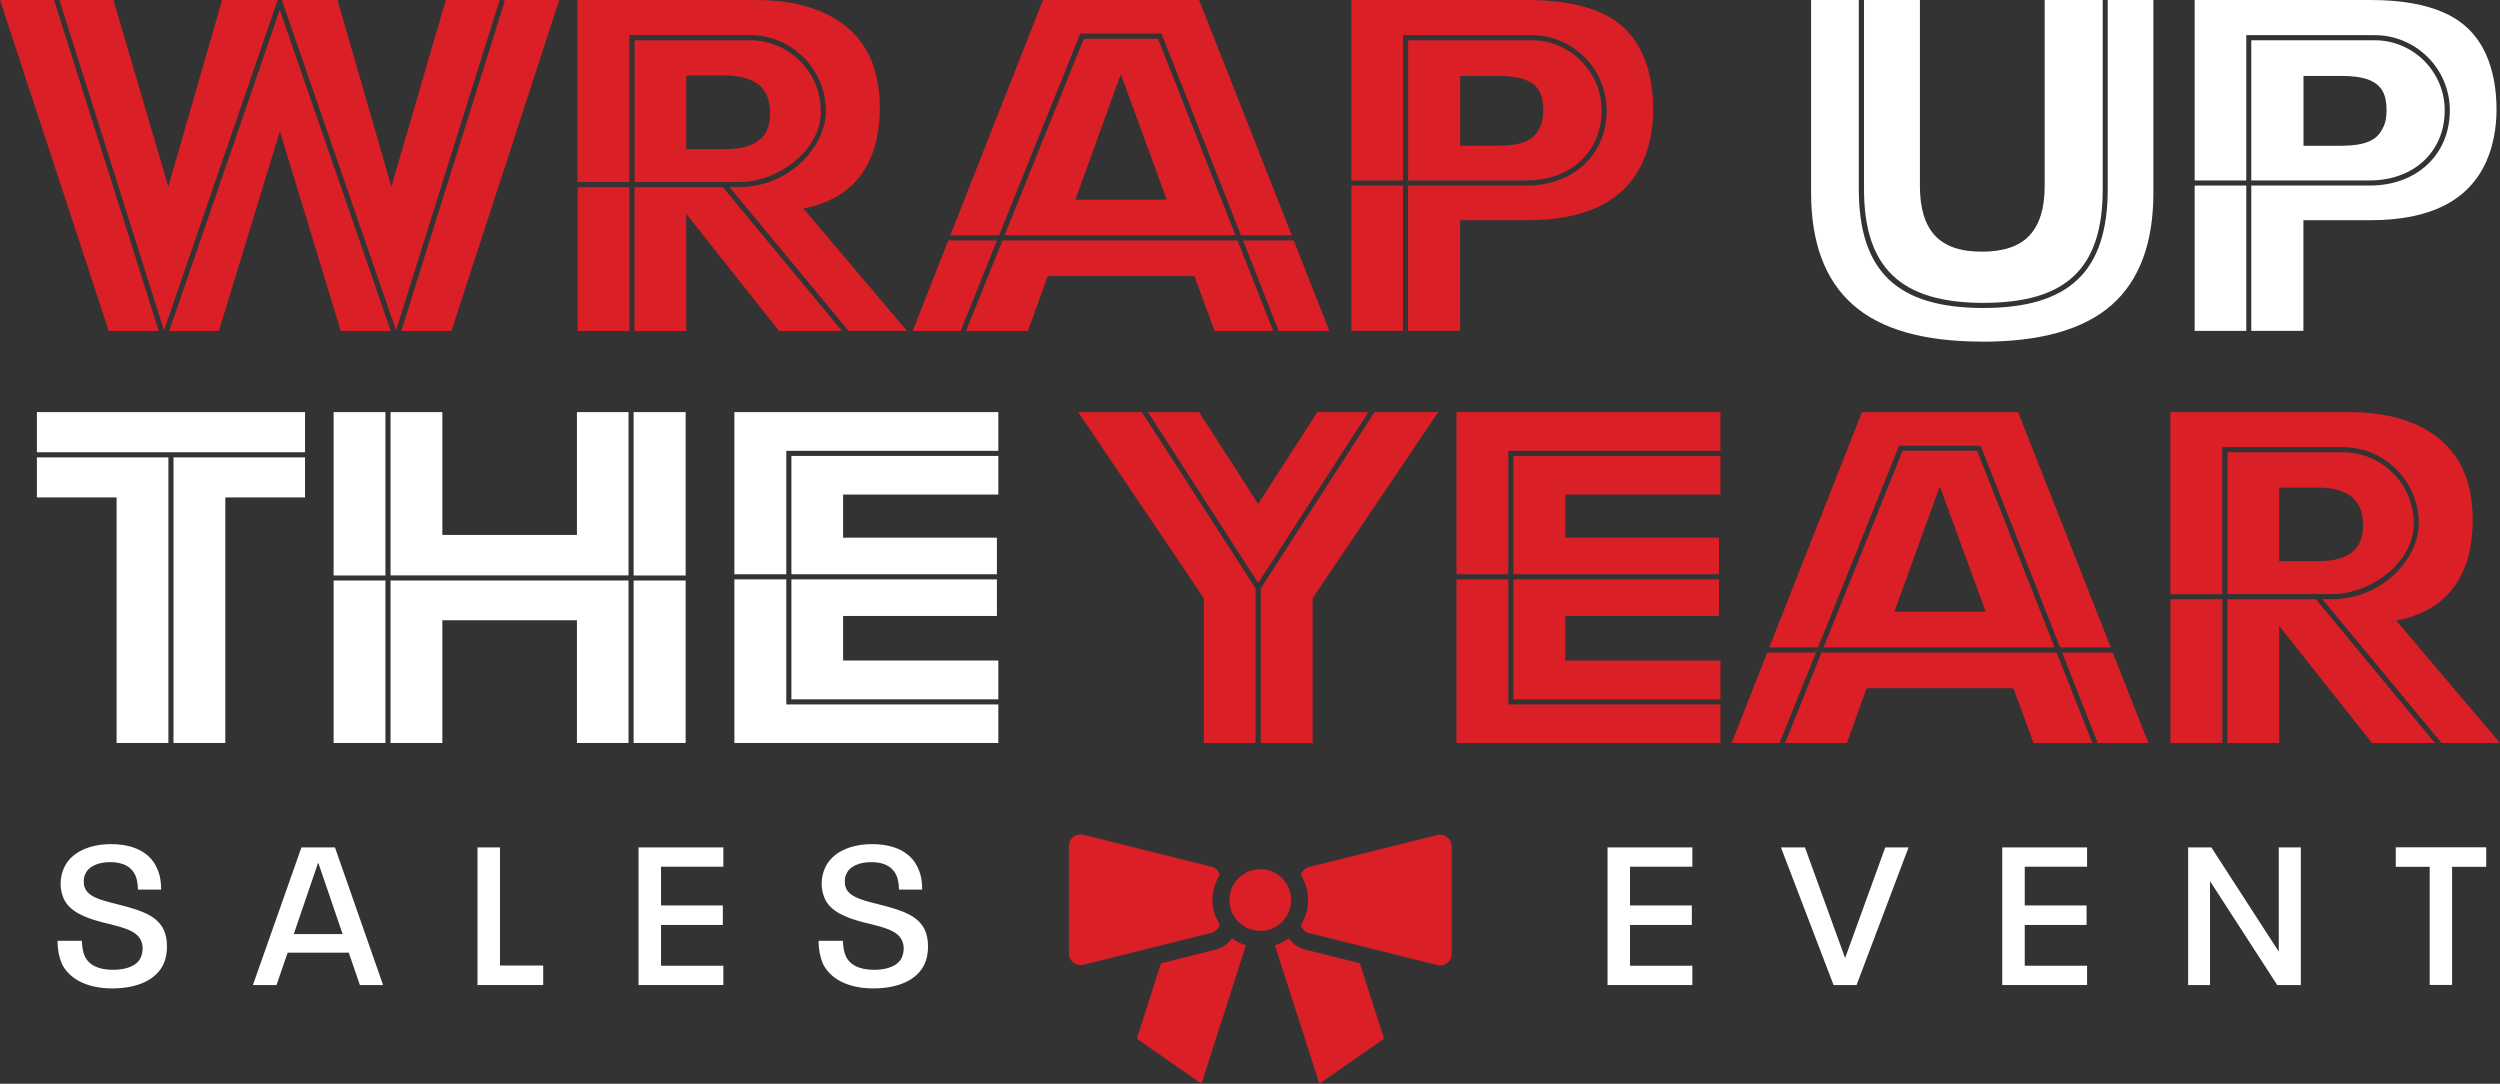
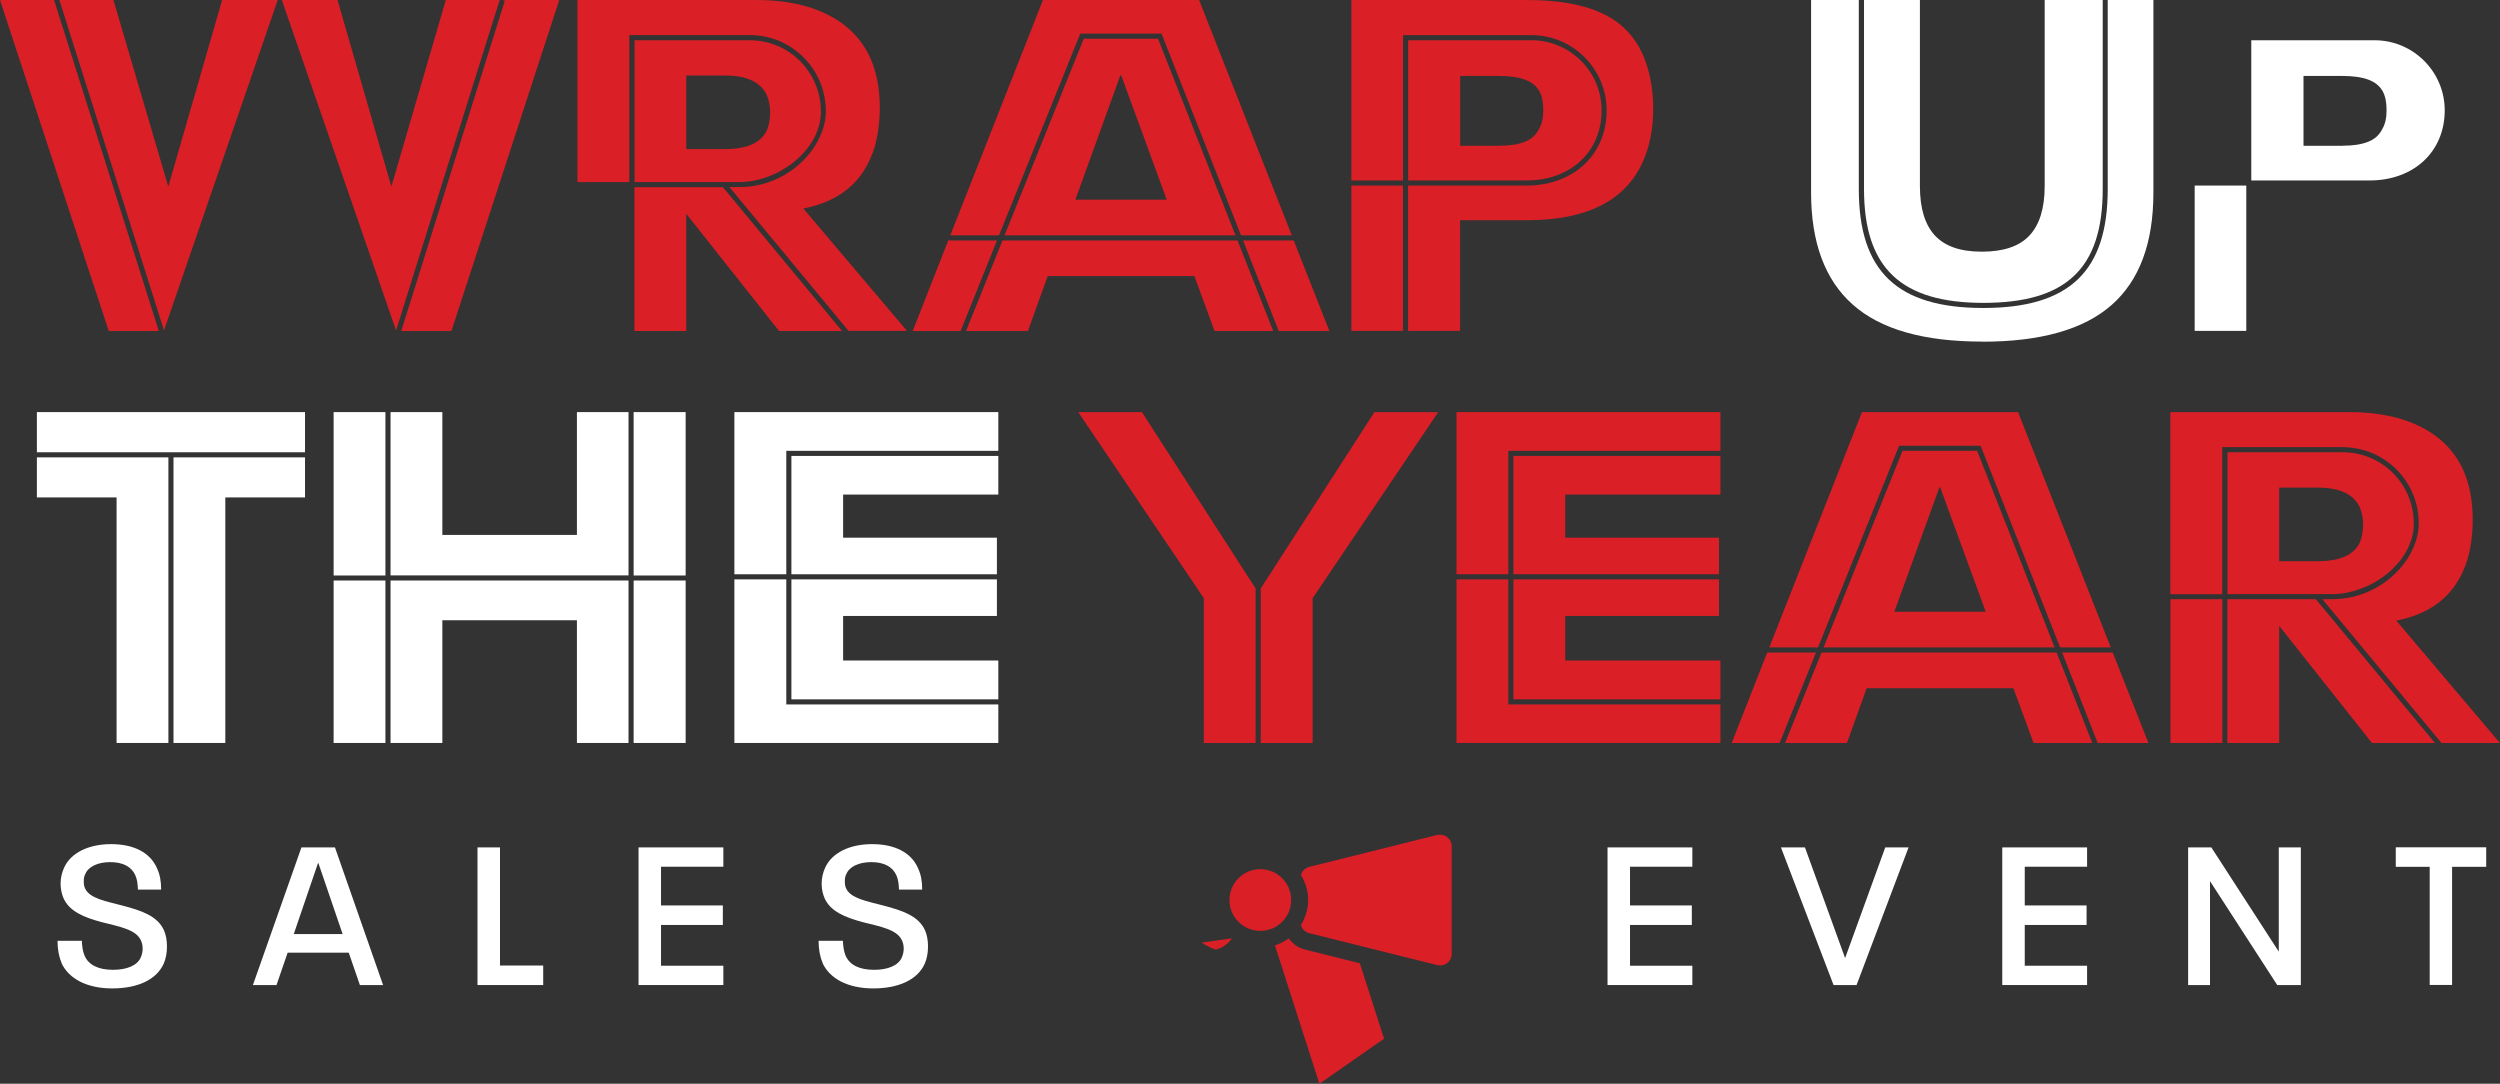
<svg xmlns="http://www.w3.org/2000/svg" id="Layer_2" data-name="Layer 2" viewBox="0 0 244.66 106.06">
  <rect x="0" y="0" width="244.66" height="106.06" fill="#333333" stroke="none" />
  <defs>
    <style>
      .cls-1 {
        fill: #da1f26;
      }

      .cls-2 {
        fill: #fff;
      }
    </style>
  </defs>
  <g id="Layer_1-2" data-name="Layer 1">
    <g>
      <g>
        <path class="cls-2" d="M6.03,94.24c-.27-.63-.4-1.35-.4-2.17h2.38c.02.57.1,1.07.27,1.47.4.9,1.35,1.37,2.78,1.37,1.35,0,2.37-.42,2.71-1.2.13-.3.19-.57.19-.88s-.06-.55-.17-.8c-.48-1.07-2.12-1.35-3.85-1.79-1.72-.46-3.15-1.05-3.72-2.33-.17-.4-.29-.86-.29-1.45,0-.55.13-1.07.34-1.54.65-1.45,2.38-2.31,4.6-2.31s3.83.82,4.5,2.37c.29.63.4,1.28.4,2.08h-2.27c-.02-.55-.08-1.01-.25-1.39-.38-.86-1.24-1.3-2.46-1.3s-2.14.44-2.44,1.16c-.13.25-.15.46-.15.71,0,.29.02.48.13.71.44.97,2,1.24,3.68,1.68,1.83.48,3.41,1.01,4.04,2.42.19.44.29.95.29,1.58s-.11,1.2-.32,1.68c-.71,1.58-2.56,2.42-5.04,2.42s-4.25-.95-4.96-2.48Z" />
        <path class="cls-2" d="M34.14,93.23h-5.99l-1.09,3.17h-2.31l4.75-13.47h3.28l4.71,13.47h-2.27l-1.09-3.17ZM33.53,91.41l-2.37-6.94h-.04l-2.37,6.94h4.77Z" />
        <path class="cls-2" d="M46.74,82.93h2.19v11.56h4.23v1.91h-6.43v-13.47Z" />
        <path class="cls-2" d="M62.49,82.93h8.3v1.89h-6.1v3.79h6.05v1.91h-6.05v3.99h6.1v1.89h-8.3v-13.47Z" />
        <path class="cls-2" d="M80.51,94.24c-.27-.63-.4-1.35-.4-2.17h2.38c.02.57.1,1.07.27,1.47.4.9,1.35,1.37,2.78,1.37,1.35,0,2.37-.42,2.71-1.2.13-.3.19-.57.19-.88s-.06-.55-.17-.8c-.48-1.07-2.12-1.35-3.85-1.79-1.72-.46-3.15-1.05-3.72-2.33-.17-.4-.29-.86-.29-1.45,0-.55.13-1.07.34-1.54.65-1.45,2.38-2.31,4.6-2.31s3.83.82,4.5,2.37c.29.63.4,1.28.4,2.08h-2.27c-.02-.55-.08-1.01-.25-1.39-.38-.86-1.24-1.3-2.46-1.3s-2.14.44-2.44,1.16c-.13.25-.15.46-.15.71,0,.29.02.48.13.71.44.97,2,1.24,3.68,1.68,1.83.48,3.41,1.01,4.04,2.42.19.44.29.95.29,1.58s-.11,1.2-.32,1.68c-.71,1.58-2.56,2.42-5.04,2.42s-4.25-.95-4.96-2.48Z" />
      </g>
      <g>
        <path class="cls-2" d="M157.32,82.93h8.3v1.89h-6.1v3.79h6.05v1.91h-6.05v3.99h6.1v1.89h-8.3v-13.47Z" />
        <path class="cls-2" d="M186.78,82.93l-5.09,13.47h-2.25l-5.15-13.47h2.35l3.93,10.83,3.93-10.83h2.29Z" />
        <path class="cls-2" d="M195.95,82.93h8.3v1.89h-6.1v3.79h6.05v1.91h-6.05v3.99h6.1v1.89h-8.3v-13.47Z" />
        <path class="cls-2" d="M214.14,82.93h2.27l6.6,10.2v-10.2h2.16v13.47h-2.31l-6.58-10.17v10.17h-2.14v-13.47Z" />
        <path class="cls-2" d="M237.78,84.83h-3.32v-1.91h8.85v1.91h-3.34v11.56h-2.19v-11.56Z" />
      </g>
      <g>
        <path class="cls-1" d="M140.94,81.68c-.09,0-.18.01-.28.03l-12.54,3.13c-.4.1-.7.41-.81.79.44.71.71,1.55.71,2.45s-.27,1.73-.71,2.45c.11.38.41.69.81.79l12.54,3.13c.09.02.19.03.28.03.61,0,1.13-.49,1.13-1.13v-10.53c0-.64-.52-1.13-1.13-1.13Z" />
        <path class="cls-1" d="M123.34,85.06c-1.67,0-3.02,1.35-3.02,3.02s1.35,3.02,3.02,3.02,3.02-1.35,3.02-3.02-1.35-3.02-3.02-3.02Z" />
-         <path class="cls-1" d="M120.57,91.83c-.38.53-.93.94-1.6,1.1l-5.35,1.34-2.37,7.38,6.33,4.41,4.35-13.54c-.49-.16-.95-.39-1.35-.69Z" />
+         <path class="cls-1" d="M120.57,91.83c-.38.53-.93.94-1.6,1.1c-.49-.16-.95-.39-1.35-.69Z" />
        <path class="cls-1" d="M133.07,94.27l-5.35-1.34c-.67-.17-1.22-.57-1.6-1.1-.41.3-.86.53-1.35.69l4.35,13.54,6.33-4.41-2.37-7.38Z" />
-         <path class="cls-1" d="M118.94,89.63c-.05-.14-.1-.29-.14-.44-.02-.1-.05-.2-.07-.3-.05-.27-.08-.54-.08-.82s.03-.55.08-.82c.02-.1.04-.2.07-.3.04-.15.08-.29.14-.44.11-.32.25-.62.43-.9-.11-.38-.41-.69-.81-.79l-12.54-3.13c-.09-.02-.19-.03-.28-.03-.61,0-1.13.49-1.13,1.13v10.53c0,.64.52,1.13,1.13,1.13.09,0,.18-.01.28-.03l12.54-3.13c.4-.1.7-.41.81-.79-.17-.28-.31-.58-.43-.9Z" />
      </g>
      <g>
        <path class="cls-2" d="M239.25,10.8c0-3.78-3.08-6.86-6.86-6.86h-12.07v13.72h11.58c4.33,0,7.35-2.82,7.35-6.86ZM229.28,14.27h-3.85v-6.84h3.72c1.1,0,1.98.12,2.64.37.66.25,1.12.63,1.4,1.15.25.46.37,1.07.37,1.83s-.14,1.38-.41,1.83c-.28.58-.73,1-1.38,1.26s-1.47.39-2.48.39Z" />
        <path class="cls-2" d="M182.42,0v18.51c0,7.69,3.6,11.13,11.68,11.13s11.68-3.33,11.68-11.13V0h-5.68v18.21c0,2.17-.5,3.78-1.49,4.84-.99,1.06-2.55,1.58-4.66,1.58s-3.61-.53-4.59-1.58c-.98-1.06-1.47-2.67-1.47-4.84V0h-5.47Z" />
-         <path class="cls-2" d="M219.83,17.66V3.69h0v-.25h12.56c4.06,0,7.36,3.3,7.36,7.36,0,4.33-3.23,7.36-7.85,7.36h-11.58v14.22h5.1v-10.83h6.56c5.84,0,9.62-1.91,11.33-5.73.34-.76.59-1.58.76-2.45s.25-1.75.25-2.64c0-2.05-.34-3.84-1.01-5.37-.83-1.86-2.17-3.23-4.04-4.08C237.41.43,234.98,0,231.98,0h-17.2v17.66h5.05Z" />
        <rect class="cls-2" x="214.78" y="18.16" width="5.05" height="14.22" />
        <path class="cls-2" d="M194,33.44c5.72,0,9.94-1.2,12.66-3.6,2.72-2.4,4.08-6.06,4.08-10.99V0h-4.47v18.51c0,8.04-3.75,11.63-12.18,11.63s-12.18-3.59-12.18-11.63V0h-4.67v18.85c0,4.89,1.36,8.55,4.08,10.96,2.72,2.42,6.94,3.62,12.66,3.62Z" />
      </g>
      <g>
        <polygon class="cls-1" points="122.88 72.71 122.88 57.59 111.75 40.33 105.52 40.33 117.81 58.54 117.81 72.71 122.88 72.71" />
        <g>
-           <polygon class="cls-1" points="128.92 40.33 123.13 49.32 117.35 40.33 112.34 40.33 123.13 57.05 133.92 40.33 128.92 40.33" />
          <path class="cls-1" d="M217.48,58.14v-14.38h11.79c4.1,0,7.44,3.34,7.44,7.44,0,3.51-3.62,7.44-8.47,7.44h-.96l11.65,14.07h5.72l-10.14-11.97c3.24-.64,5.43-2.28,6.56-4.91.31-.67.54-1.44.69-2.29.15-.86.23-1.74.23-2.66,0-1.87-.31-3.49-.92-4.86-.83-1.83-2.19-3.24-4.11-4.22-1.91-.98-4.26-1.47-7.04-1.47h-17.52v17.82h5.08Z" />
          <path class="cls-1" d="M236.22,51.2c0-3.83-3.11-6.94-6.94-6.94h-11.29v13.88h10.27c3.68,0,7.97-3.03,7.97-6.94ZM223.05,54.92v-7.2h3.81c2.11,0,3.47.64,4.08,1.93.21.52.32,1.07.32,1.65,0,.7-.11,1.3-.32,1.79-.58,1.22-1.94,1.83-4.08,1.83h-3.81Z" />
          <path class="cls-1" d="M192.18,44.12h-5.99l-7.73,19.24h22.61l-7.58-19.24h-1.31ZM185.39,59.87l4.4-12.16h.09l4.45,12.16h-8.95Z" />
          <polygon class="cls-1" points="168.37 48.4 168.37 44.62 148.11 44.62 148.11 56.2 168.23 56.2 168.23 52.62 153.18 52.62 153.18 48.4 168.37 48.4" />
          <polygon class="cls-1" points="142.54 56.2 147.61 56.2 147.61 44.12 168.37 44.12 168.37 40.33 142.54 40.33 142.54 56.2" />
          <polygon class="cls-1" points="168.23 60.28 168.23 56.7 148.11 56.7 148.11 68.44 168.37 68.44 168.37 64.64 153.18 64.64 153.18 60.28 168.23 60.28" />
          <polygon class="cls-1" points="197.5 40.33 182.22 40.33 173.15 63.36 177.92 63.36 185.85 43.62 187.27 43.62 192.18 43.62 193.83 43.62 201.61 63.36 206.57 63.36 197.5 40.33" />
          <polygon class="cls-1" points="134.51 40.33 123.38 57.59 123.38 72.71 128.46 72.71 128.46 58.54 140.75 40.33 134.51 40.33" />
          <polygon class="cls-1" points="201.81 63.86 205.29 72.71 210.25 72.71 206.76 63.86 201.81 63.86" />
          <rect class="cls-1" x="212.41" y="58.64" width="5.08" height="14.07" />
          <polygon class="cls-1" points="147.61 68.94 147.61 56.7 142.54 56.7 142.54 72.71 168.37 72.71 168.37 68.94 147.61 68.94" />
          <polygon class="cls-1" points="177.72 63.86 172.95 63.86 169.47 72.71 174.16 72.71 177.72 63.86" />
          <polygon class="cls-1" points="201.27 63.86 178.26 63.86 174.7 72.71 180.75 72.71 182.68 67.35 197.04 67.35 199.01 72.71 204.76 72.71 201.27 63.86" />
          <polygon class="cls-1" points="226.64 58.64 217.98 58.64 217.98 72.71 223.05 72.71 223.05 61.25 232.13 72.71 238.29 72.71 226.64 58.64" />
        </g>
      </g>
      <g>
        <polygon class="cls-2" points="97.56 60.28 97.56 56.7 77.45 56.7 77.45 68.44 97.7 68.44 97.7 64.64 82.51 64.64 82.51 60.28 97.56 60.28" />
        <polygon class="cls-2" points="97.7 48.4 97.7 44.62 77.45 44.62 77.45 56.2 97.56 56.2 97.56 52.62 82.51 52.62 82.51 48.4 97.7 48.4" />
        <polygon class="cls-2" points="71.87 56.2 76.95 56.2 76.95 44.12 97.7 44.12 97.7 40.33 71.87 40.33 71.87 56.2" />
        <polygon class="cls-2" points="76.95 68.94 76.95 56.7 71.87 56.7 71.87 72.71 97.7 72.71 97.7 68.94 76.95 68.94" />
        <rect class="cls-2" x="32.65" y="56.81" width="5.07" height="15.9" />
        <polygon class="cls-2" points="61.51 72.71 61.51 56.81 38.22 56.81 38.22 72.71 43.29 72.71 43.29 60.7 56.46 60.7 56.46 72.71 61.51 72.71" />
        <rect class="cls-2" x="62.01" y="56.81" width="5.09" height="15.9" />
        <polygon class="cls-2" points="43.29 40.33 38.22 40.33 38.22 56.31 61.51 56.31 61.51 40.33 56.46 40.33 56.46 52.35 43.29 52.35 43.29 40.33" />
        <rect class="cls-2" x="3.61" y="40.33" width="26.24" height="3.93" />
        <rect class="cls-2" x="62.01" y="40.33" width="5.09" height="15.99" />
        <polygon class="cls-2" points="16.48 72.71 16.48 44.76 3.61 44.76 3.61 48.68 11.41 48.68 11.41 72.71 16.48 72.71" />
        <rect class="cls-2" x="32.65" y="40.33" width="5.07" height="15.99" />
        <polygon class="cls-2" points="16.98 44.76 16.98 72.71 22.05 72.71 22.05 48.68 29.85 48.68 29.85 44.76 16.98 44.76" />
      </g>
      <g>
        <rect class="cls-1" x="132.25" y="18.16" width="5.05" height="14.22" />
        <polygon class="cls-1" points="97.57 23.53 92.85 23.53 92.85 23.41 89.32 32.39 94.01 32.39 97.57 23.53" />
        <path class="cls-1" d="M156.74,10.8c0-3.78-3.08-6.86-6.86-6.86h-12.07v13.72h11.58c4.33,0,7.35-2.82,7.35-6.86ZM146.75,14.27h-3.85v-6.84h3.72c1.1,0,1.98.12,2.64.37.66.25,1.12.63,1.4,1.15.25.46.37,1.07.37,1.83s-.14,1.38-.41,1.83c-.28.58-.73,1-1.38,1.26s-1.47.39-2.48.39Z" />
        <polygon class="cls-1" points="125.14 32.39 130.1 32.39 126.61 23.53 121.65 23.53 125.14 32.39" />
        <path class="cls-1" d="M112.02,3.79h-5.96l-7.75,19.24h22.6l-7.58-19.24h-1.31ZM105.24,19.54l4.4-12.16h.09l4.45,12.16h-8.95Z" />
        <polygon class="cls-1" points="97.77 23.03 105.72 3.29 107.12 3.29 112.02 3.29 113.67 3.29 121.45 23.03 126.42 23.03 117.35 0 102.07 0 93 23.03 97.77 23.03" />
        <path class="cls-1" d="M137.31,17.66V3.69h0v-.25h12.56c4.06,0,7.36,3.3,7.36,7.36,0,4.33-3.23,7.36-7.85,7.36h-11.58v14.22h5.09v-10.83h6.56c5.84,0,9.62-1.91,11.33-5.73.34-.76.59-1.58.76-2.45s.25-1.75.25-2.64c0-2.05-.34-3.84-1.01-5.37-.83-1.86-2.17-3.23-4.04-4.08-1.87-.86-4.3-1.28-7.29-1.28h-17.2v17.66h5.05Z" />
        <path class="cls-1" d="M80.33,10.88c0-3.83-3.11-6.94-6.94-6.94h-11.29v13.88h10.27c3.68,0,7.97-3.03,7.97-6.94ZM67.16,14.59v-7.2h3.81c2.11,0,3.47.64,4.08,1.93.21.52.32,1.07.32,1.65,0,.7-.11,1.3-.32,1.79-.58,1.22-1.94,1.83-4.08,1.83h-3.81Z" />
        <polygon class="cls-1" points="118.86 32.39 124.6 32.39 121.11 23.53 98.11 23.53 94.54 32.39 100.6 32.39 102.53 27.02 116.89 27.02 118.86 32.39" />
-         <rect class="cls-1" x="56.52" y="18.32" width="5.08" height="14.07" />
        <path class="cls-1" d="M61.59,17.82V3.43h11.79c4.1,0,7.44,3.34,7.44,7.44,0,3.51-3.62,7.44-8.47,7.44h-.96l11.65,14.07h5.72l-10.14-11.97c3.24-.64,5.43-2.28,6.56-4.91.31-.67.54-1.44.69-2.29.15-.86.23-1.74.23-2.66,0-1.87-.31-3.49-.92-4.86-.83-1.83-2.19-3.24-4.11-4.22-1.91-.98-4.26-1.47-7.04-1.47h-17.52v17.82h5.08Z" />
-         <polygon class="cls-1" points="27.38 .96 16.56 32.39 21.42 32.39 27.39 12.85 33.35 32.39 38.24 32.39 27.38 .96" />
        <polygon class="cls-1" points="82.4 32.39 70.75 18.32 62.09 18.32 62.09 32.39 67.16 32.39 67.16 20.92 76.24 32.39 82.4 32.39" />
        <polygon class="cls-1" points="15.54 32.39 5.29 0 0 0 10.64 32.39 15.54 32.39" />
        <polygon class="cls-1" points="16.05 32.34 27.18 0 21.74 0 16.47 18.26 11.1 0 5.81 0 16.05 32.34" />
        <polygon class="cls-1" points="49.4 .08 39.27 32.39 44.18 32.39 54.73 0 49.16 0 49.4 .08" />
        <polygon class="cls-1" points="38.76 32.34 48.9 0 43.63 0 38.3 18.26 33.03 0 27.58 0 38.76 32.34" />
      </g>
    </g>
  </g>
</svg>